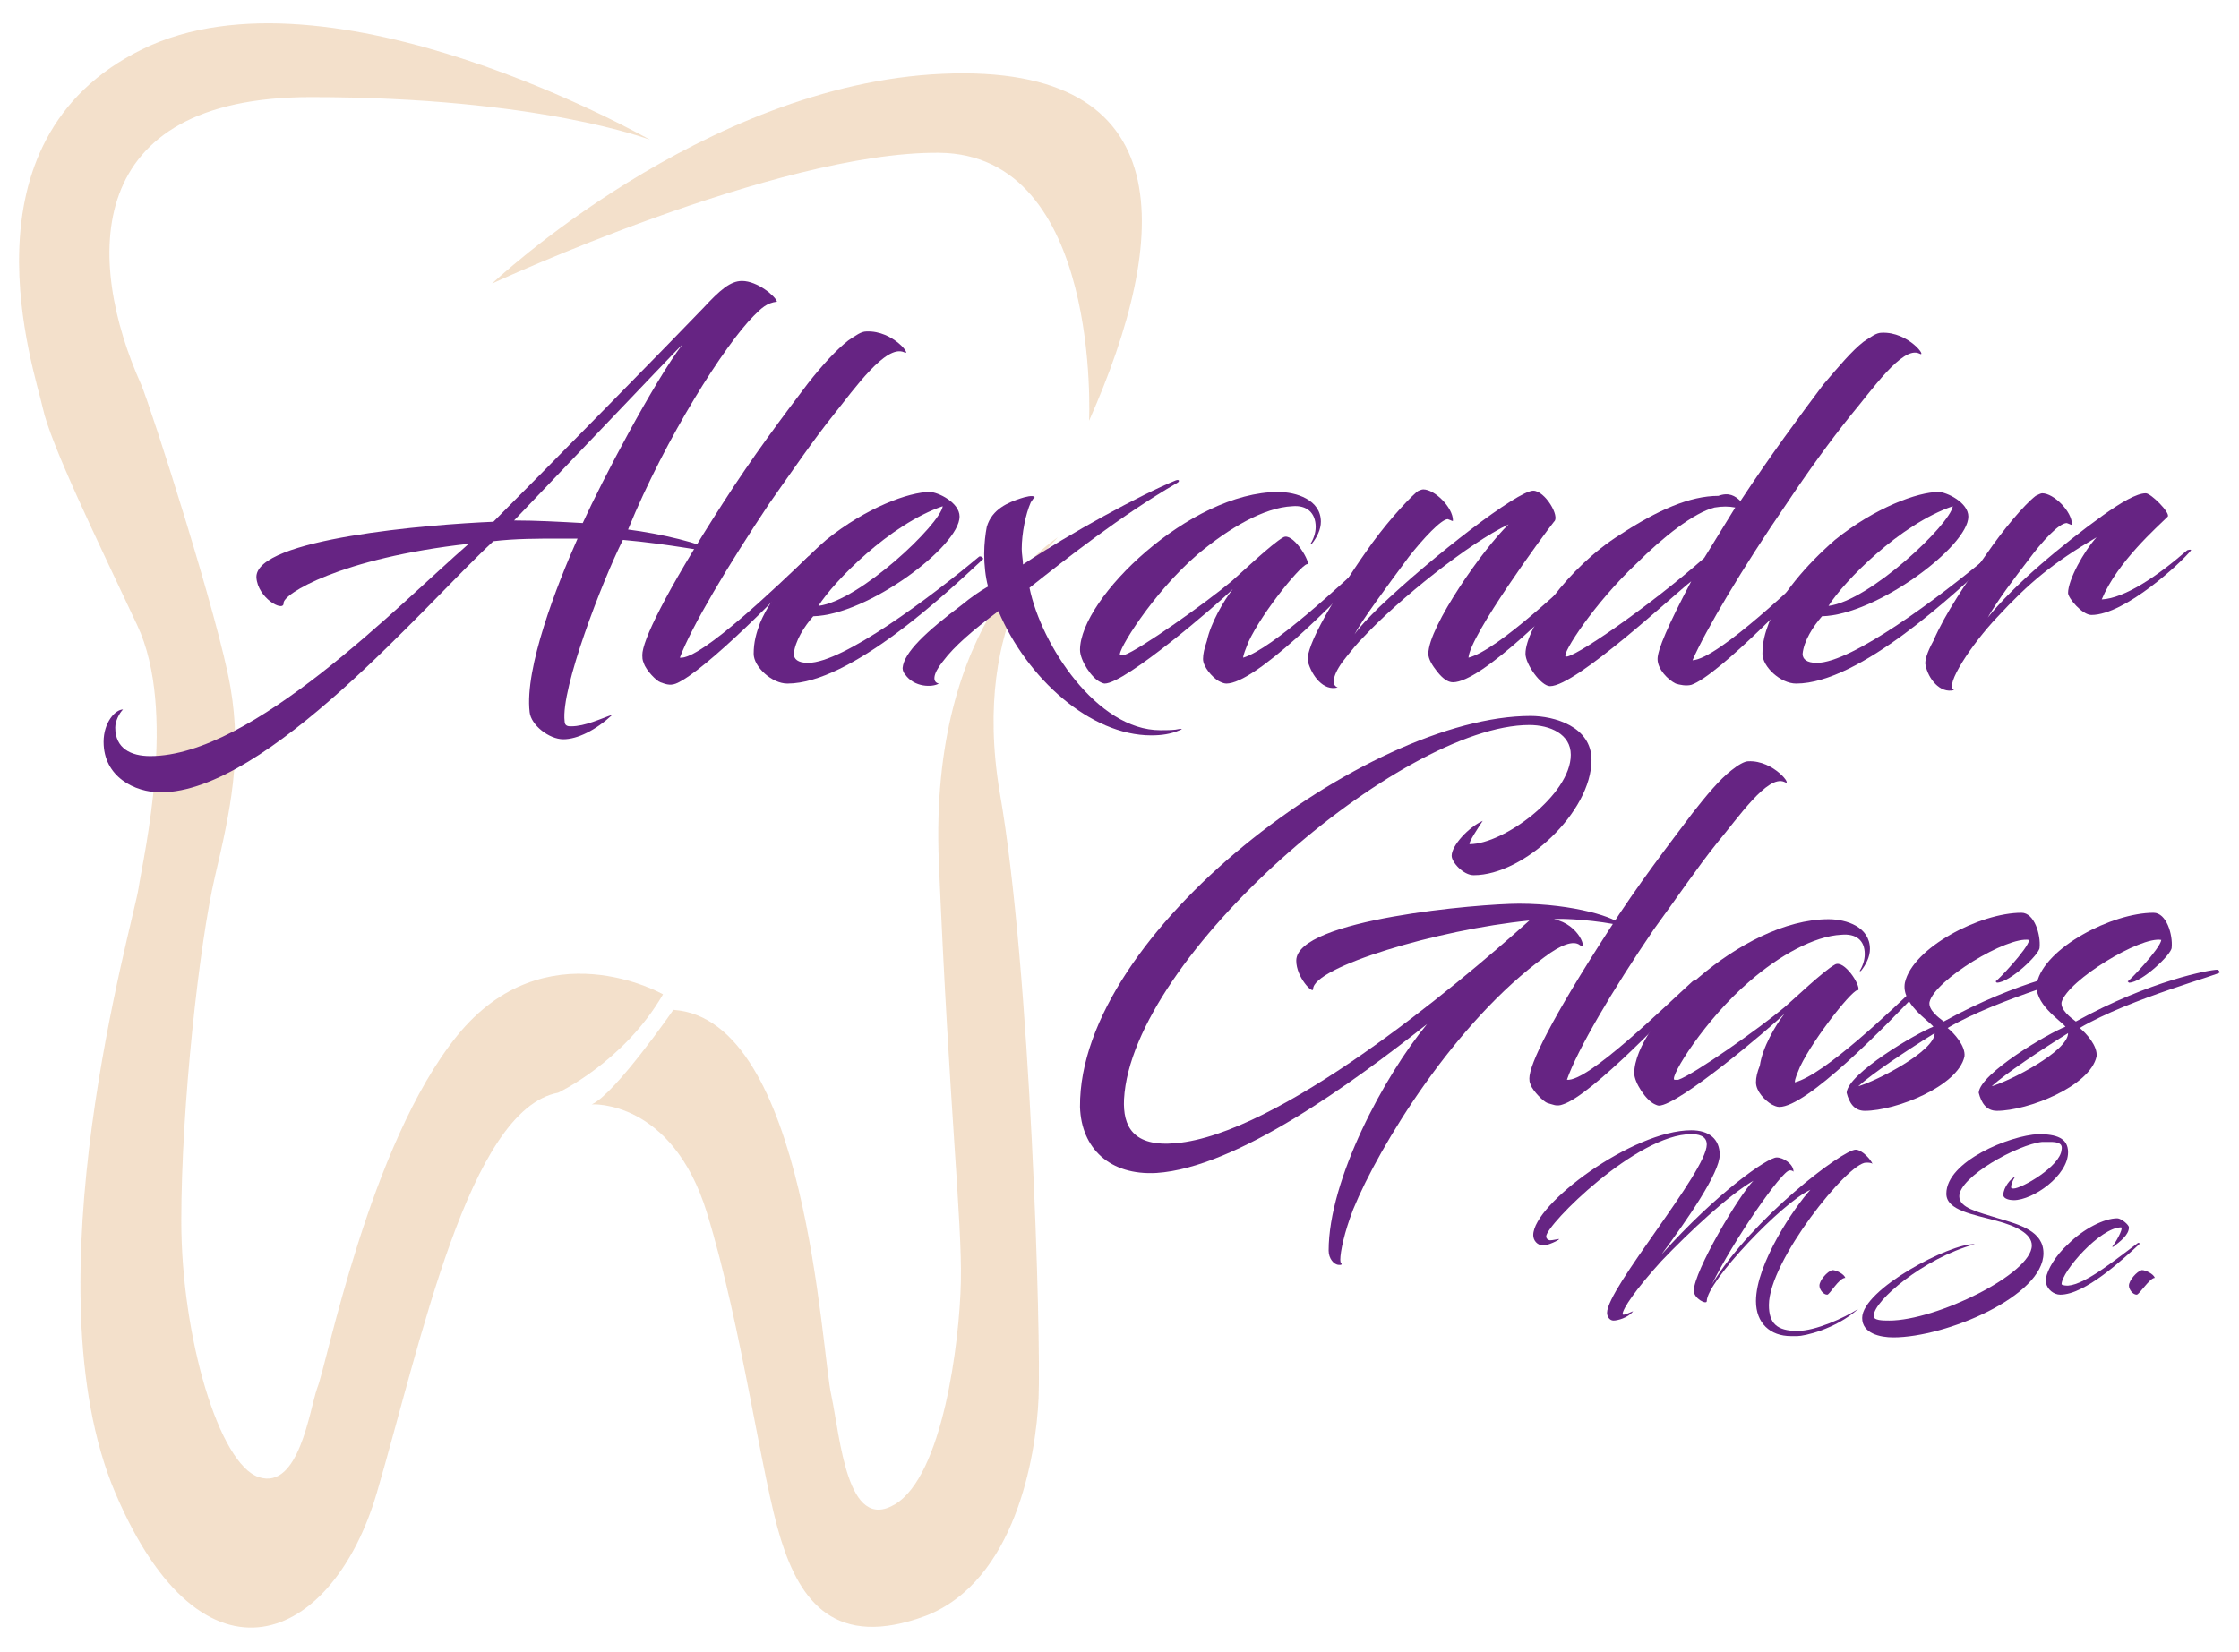
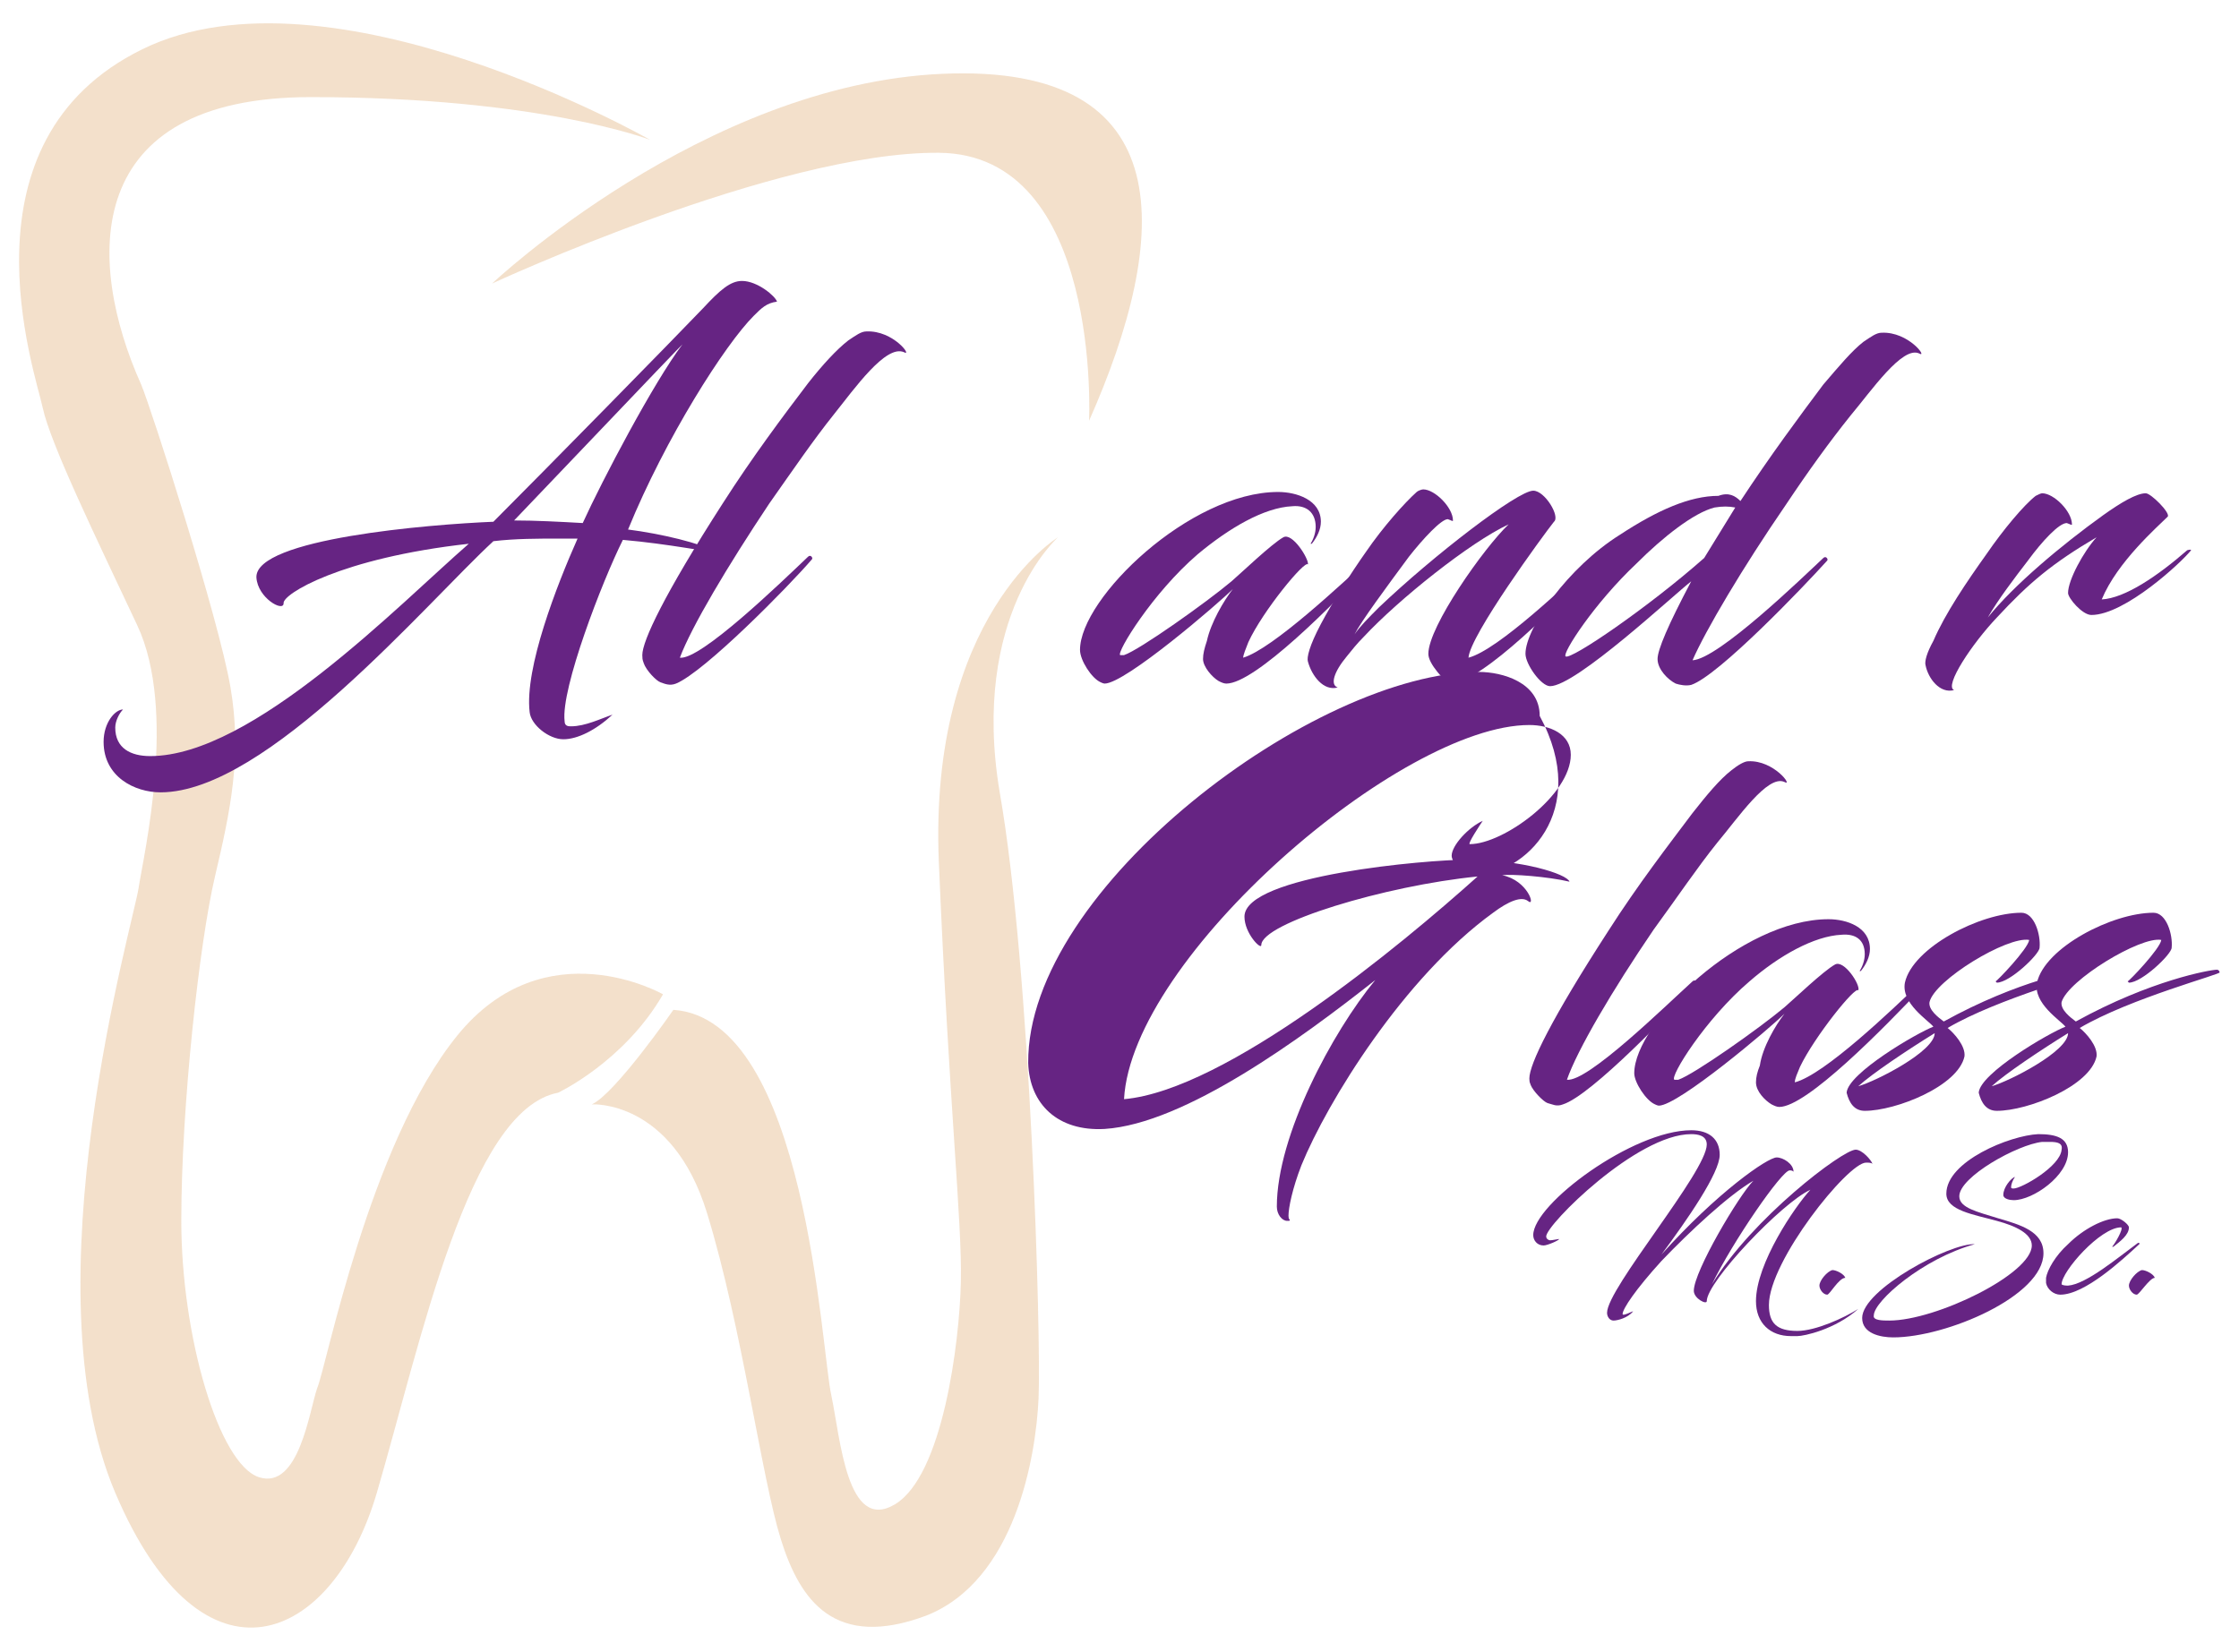
<svg xmlns="http://www.w3.org/2000/svg" version="1.1" id="Ebene_1" x="0px" y="0px" viewBox="0 0 172.9 127.6" style="enable-background:new 0 0 172.9 127.6;" xml:space="preserve">
  <style type="text/css">
	.st0{opacity:0.38;}
	.st1{fill:#DFAD76;}
	.st2{fill:#662483;}
</style>
  <g>
    <g class="st0">
      <path class="st1" d="M38,21.9c0,0,16.3-15.4,34.8-16.2s17.6,12.6,11.3,26.8c0,0,1-20.6-11.6-20.7C60,11.7,38,21.9,38,21.9z" />
      <path class="st1" d="M50.2,10.8c0,0-24.7-14.1-39.2-7S2.7,28.7,3.3,31.5s4.2,10.2,7.3,16.8s0.5,17.7,0.1,20.3    c-0.4,2.7-8.6,30.7-1.8,46.7s16.8,11.6,20.2,0s7.1-29.6,14-30.9c0,0,5.1-2.4,8.1-7.6c0,0-9.1-5.2-15.9,3.2s-10.1,25.6-10.8,27.2    c-0.6,1.7-1.4,7.9-4.5,6.9s-6-10.9-6-19.8s1.4-21.5,2.6-26.6s2.1-9.3,1.2-14.6s-6.1-21.5-6.9-23.4C6.6,20.1,6.3,7.5,24,7.5    S50.2,10.8,50.2,10.8z" />
      <path class="st1" d="M52,78c0,0-4.5,6.5-6.3,7.3c0,0,6.2-0.4,8.9,8.4s4.2,20.4,5.7,25.2s4.2,8.5,11.2,5.9    c6.9-2.7,8.5-12.3,8.7-16.8s-0.6-33.1-3-46.8c-2.3-13.7,4.5-19.7,4.5-19.7s-10,6.1-9.2,25.1c0.8,19,1.8,27.7,1.7,32.4    c-0.1,4.7-1.4,15-5.1,17.2c-3.7,2.2-4.2-5.1-4.9-8.4C63.4,104.3,62.3,78.7,52,78z" />
    </g>
    <g>
      <path class="st2" d="M48.5,40.9c2.4,0.3,5.9,1.1,6.5,1.7c0,0.1-3.4-0.6-6.9-0.9h0c-1.6,3.2-4.8,11.5-4.5,14c0,0.4,0.3,0.4,0.5,0.4    c1.1,0,2.3-0.6,3.2-0.9c-1.3,1.2-2.7,1.9-3.8,1.9c-1.1,0-2.5-1.1-2.6-2.1c-0.4-3.4,2.1-9.8,3.7-13.4c-0.5,0-0.9,0-1.4,0    c-1.7,0-3.4,0-5.1,0.2c-5.2,4.8-17.5,19.4-25.7,19.4c-2,0-4.4-1.2-4.4-3.9c0-1.5,0.9-2.5,1.5-2.5c-0.3,0.3-0.6,0.9-0.6,1.4    c0,1.6,1.2,2.2,2.7,2.2c7.9,0,19.2-11.7,24.6-16.4c-9.9,1.1-14.4,3.9-14.3,4.6c0,0.7-2-0.4-2.1-2c-0.1-3,13.4-4.1,18.3-4.3h0    c3.8-3.8,14.2-14.4,16.2-16.5c1.3-1.4,2.1-2.1,3-2.1c1.2,0,2.6,1.2,2.7,1.6c-0.8,0.1-1.2,0.5-1.8,1.1C56,26.6,51.4,33.8,48.5,40.9    z M39.7,40.2c1.7,0,3.5,0.1,5.3,0.2c1.5-3.3,5.5-10.9,7.7-13.8C52.3,27,51.9,27.4,39.7,40.2z" />
      <path class="st2" d="M62.4,29.6c1.1-1.4,2.2-2.6,3.1-3.3c0.6-0.4,1-0.7,1.4-0.7c2.1-0.1,3.6,2,2.9,1.6C68.4,26.6,66,30,64.4,32    c-1.6,2-3.1,4.2-5,6.9c-3.2,4.8-6,9.5-6.9,11.9c1.6,0.2,7.8-5.8,9.9-7.8c0.2-0.2,0.4,0.1,0.3,0.2c-1.8,2.1-8.3,8.7-10.5,9.6    c-0.5,0.2-0.9,0-1.2-0.1c-0.3-0.1-1.1-0.9-1.3-1.5c0-0.1-0.1-0.1-0.1-0.6c0-1.1,1.7-4.7,6.2-11.7C58.1,35.3,60.5,32.1,62.4,29.6z" />
-       <path class="st2" d="M61.3,50.5c0,0.4,0.3,0.7,1.1,0.7c2.7,0,9.5-5.1,13.2-8.2c0.1-0.1,0.4,0.1,0.3,0.2    c-2.8,2.6-10.2,9.6-15.1,9.6c-1.2,0-2.6-1.3-2.6-2.3c0-0.9,0.2-1.6,0.5-2.4c0.9-2.1,2.8-4.4,5.1-6.4c3.1-2.5,6.4-3.7,8-3.7    c0.6,0,2.3,0.8,2.3,1.9c0,2.3-7.1,7.6-11.3,7.7C62.1,48.4,61.4,49.5,61.3,50.5z M63.2,46.8c3.2-0.4,9.4-6.3,9.6-7.7    C68.7,40.5,64.4,44.9,63.2,46.8z" />
-       <path class="st2" d="M74.3,46.7c0.6-0.5,1.3-1,2-1.4c-0.2-0.7-0.3-1.7-0.3-2.5c0-0.8,0.1-1.6,0.2-2.1c0.4-1.4,1.7-1.9,2.6-2.2    c0.3-0.1,1-0.3,1.1-0.1c-0.1,0.1-0.1,0.1-0.3,0.4c-0.4,0.9-0.7,2.4-0.7,3.6c0,0.4,0.1,0.9,0.1,1.2c3.6-2.4,9.1-5.4,11.8-6.5    c0.3-0.1,0.3,0.1,0.1,0.2c-4.3,2.5-8.5,5.8-11.4,8.1c0.9,4.4,5.2,11,10.1,11c0.6,0,1.1,0,1.5-0.1c0.1,0,0.3,0,0,0.1    c-0.7,0.3-1.4,0.4-2.2,0.4c-4.7,0-9.6-4.4-11.8-9.6c-2,1.5-3.4,2.7-4.3,3.9c-0.8,1-0.8,1.6-0.3,1.7c-0.5,0.3-1.9,0.3-2.6-0.7    c-0.1-0.1-0.2-0.3-0.2-0.5C69.8,50.4,71.5,48.8,74.3,46.7z" />
      <path class="st2" d="M95.2,45.5c-1.1,1.1-8.3,7.3-9.9,7.3c-0.1,0-0.3-0.1-0.3-0.1c-0.7-0.3-1.6-1.7-1.6-2.5    c0-4,8.5-12.2,15.3-12.2c1.4,0,3.3,0.6,3.3,2.3c0,0.6-0.3,1.2-0.7,1.7c-0.1,0-0.1,0-0.1,0c0.2-0.3,0.4-0.8,0.4-1.3    c0-1.1-0.7-1.7-1.8-1.6c-2.2,0.1-4.9,1.7-7.3,3.7c-3.5,3-6.3,7.6-6,7.8c0.1,0,0.1,0,0.3,0c1.2-0.4,6.4-4.1,8.3-5.7    c0.7-0.6,3.1-2.9,4-3.4c0.7-0.4,2,1.7,1.9,2.1c-0.2-0.4-3.5,3.6-4.6,6c-0.2,0.5-0.4,1-0.4,1.2c2.3-0.7,7.6-5.7,9.9-7.8    c0.2-0.2,0.4,0.1,0.3,0.2c-3.2,3.5-9.3,9.6-11.5,9.6c-0.2,0-0.4-0.1-0.6-0.2c-0.5-0.3-1.2-1.1-1.2-1.7c0-0.4,0.1-0.8,0.3-1.4    C93.5,48.1,94.5,46.4,95.2,45.5z" />
      <path class="st2" d="M113.4,50.8c2.3-0.6,7.6-5.7,10-7.9c0.2-0.2,0.4,0.1,0.3,0.2c-3.2,3.5-9.3,9.6-11.5,9.6    c-0.4,0-0.8-0.3-1.2-0.8c-0.4-0.5-0.7-1-0.7-1.4c0-2.1,4.3-8.2,6.2-10c-3,1.4-8.5,5.8-11.2,8.7c-0.5,0.5-0.9,1-1.3,1.5    c-1,1.2-1.3,2.2-0.7,2.4c-1.1,0.3-2-0.9-2.3-2c-0.1-0.3,0.1-1.2,1-2.9c0.9-1.7,2.3-3.9,3.5-5.6c1.3-1.9,3-3.8,3.9-4.6    c0.1-0.1,0.4-0.2,0.5-0.2c0.9,0,2.3,1.4,2.3,2.4c0,0.1-0.1,0-0.4-0.1c-0.5,0-1.9,1.5-3,2.9c-1.7,2.3-3.7,5-4.2,6    c0.4-0.6,1.1-1.3,1.9-2.1c4.2-4,10.7-9,11.9-9c0.9,0,2.1,2,1.6,2.4C119.2,41.3,113.5,49.1,113.4,50.8z" />
      <path class="st2" d="M134.4,38.7c2.3-3.5,4.6-6.6,6.4-9c1.2-1.4,2.2-2.6,3.1-3.3c0.6-0.4,1-0.7,1.4-0.7c2.1-0.1,3.6,2,2.9,1.6    c-1.3-0.6-3.7,2.9-5.3,4.8c-1.6,2-3.2,4.2-5,6.9c-3.3,4.8-6.2,9.7-7.2,12c2-0.1,8.5-6.4,10.1-7.9c0.2-0.2,0.4,0.1,0.3,0.2    c-1.8,2-8.4,8.9-10.5,9.6c-0.4,0.1-0.9,0-1.2-0.1c-0.6-0.3-1.4-1.1-1.4-1.9c0-0.7,0.8-2.6,2.6-6c-1.3,1-8.9,8.1-10.9,8.1    c-0.7,0-1.9-1.7-1.9-2.5c0-2,3.3-6.7,7.3-9.2c2.9-1.9,5.4-3,7.6-3C133.5,38,134,38.3,134.4,38.7z M134,39.2c-0.5-0.1-1-0.1-1.6,0    c-1.6,0.4-4,2.3-6,4.3c-3.3,3.1-5.8,7-5.5,7.2c0.4,0.3,6.4-3.8,10.7-7.6L134,39.2z" />
-       <path class="st2" d="M139.2,50.5c0,0.4,0.3,0.7,1.1,0.7c2.7,0,9.5-5.1,13.2-8.2c0.1-0.1,0.4,0.1,0.3,0.2    c-2.8,2.6-10.2,9.6-15.1,9.6c-1.2,0-2.6-1.3-2.6-2.3c0-0.9,0.2-1.6,0.5-2.4c0.9-2.1,2.8-4.4,5.1-6.4c3.1-2.5,6.4-3.7,8-3.7    c0.6,0,2.3,0.8,2.3,1.9c0,2.3-7.1,7.6-11.3,7.7C140,48.4,139.3,49.5,139.2,50.5z M141.2,46.8c3.2-0.4,9.4-6.3,9.6-7.7    C146.7,40.5,142.4,44.9,141.2,46.8z" />
      <path class="st2" d="M157.2,38.3c0.2-0.1,0.4-0.2,0.5-0.2c0.9,0,2.3,1.4,2.3,2.4c0,0.1-0.1,0-0.4-0.1c-0.6,0-1.9,1.4-3,2.9    c-1,1.3-2.3,3-3.1,4.4c2-2.5,5.7-5.6,8.9-7.9c1.4-1,2.6-1.7,3.3-1.7c0.4,0,1.9,1.5,1.7,1.8c-0.8,0.8-3.9,3.5-5.1,6.4    c1.8-0.1,4.3-1.8,6.6-3.8c0,0,0.3-0.1,0.3,0c-0.7,0.9-5.1,5-7.7,5c-0.7,0-1.8-1.3-1.8-1.7c0-1,1.2-3.2,2.2-4.3    c-3.4,2-5.2,3.5-7.7,6.2c-1.9,2-4.1,5.3-3.3,5.6c-1.1,0.3-2-0.9-2.2-1.9c-0.1-0.3,0.1-1,0.6-1.9c0.9-2.1,2.6-4.6,4.1-6.7    C154.7,40.9,156.3,39,157.2,38.3z" />
-       <path class="st2" d="M113.8,67.6c-0.8,0-1.7-1-1.7-1.5c0-0.8,1.3-2.2,2.4-2.7c-0.2,0.3-1.2,1.8-1,1.8c2.6,0,7.8-3.8,7.8-6.9    c0-1.6-1.6-2.3-3.2-2.3c-9.9,0-30.7,17.9-31.3,28.9c-0.1,2.1,0.7,3.7,4,3.4c7.9-0.7,21.4-11.9,27.3-17.2    c-7.1,0.7-16.7,3.6-16.7,5.3c0,0.4-1.3-0.9-1.3-2.2c0-3.2,14.2-4.4,17.2-4.4c4.2,0,7.7,1.1,7.9,1.7c-1.7-0.4-4.5-0.6-5.2-0.5    c2,0.4,2.6,2.5,2,2c-0.5-0.4-1.5,0-2.7,0.9c-6.9,5-12.8,14.6-14.8,19.5c-0.7,1.8-1,3.3-1,3.9c0,0.3,0.1,0.3,0.1,0.3    c0,0.1,0,0.1-0.2,0.1c-0.4,0-0.8-0.5-0.8-1.1c0-5.5,4.3-13.5,7.6-17.5c-5.7,4.5-14.7,11.1-20.9,11.5c-3.6,0.2-5.8-1.9-5.9-5.1    c-0.1-13.5,22.2-30.2,34.8-30.2c1.8,0,4.7,0.8,4.7,3.4C122.9,62.7,117.7,67.6,113.8,67.6z" />
+       <path class="st2" d="M113.8,67.6c-0.8,0-1.7-1-1.7-1.5c0-0.8,1.3-2.2,2.4-2.7c-0.2,0.3-1.2,1.8-1,1.8c2.6,0,7.8-3.8,7.8-6.9    c0-1.6-1.6-2.3-3.2-2.3c-9.9,0-30.7,17.9-31.3,28.9c7.9-0.7,21.4-11.9,27.3-17.2    c-7.1,0.7-16.7,3.6-16.7,5.3c0,0.4-1.3-0.9-1.3-2.2c0-3.2,14.2-4.4,17.2-4.4c4.2,0,7.7,1.1,7.9,1.7c-1.7-0.4-4.5-0.6-5.2-0.5    c2,0.4,2.6,2.5,2,2c-0.5-0.4-1.5,0-2.7,0.9c-6.9,5-12.8,14.6-14.8,19.5c-0.7,1.8-1,3.3-1,3.9c0,0.3,0.1,0.3,0.1,0.3    c0,0.1,0,0.1-0.2,0.1c-0.4,0-0.8-0.5-0.8-1.1c0-5.5,4.3-13.5,7.6-17.5c-5.7,4.5-14.7,11.1-20.9,11.5c-3.6,0.2-5.8-1.9-5.9-5.1    c-0.1-13.5,22.2-30.2,34.8-30.2c1.8,0,4.7,0.8,4.7,3.4C122.9,62.7,117.7,67.6,113.8,67.6z" />
      <path class="st2" d="M130.7,62.8c1.1-1.4,2.1-2.6,3-3.3c0.5-0.4,1-0.7,1.3-0.7c2-0.1,3.5,2,2.8,1.6c-1.3-0.6-3.6,2.8-5.2,4.7    c-1.6,2-3,4.1-4.9,6.7c-3.2,4.7-5.9,9.3-6.7,11.6c1.6,0.2,7.6-5.7,9.7-7.6c0.2-0.2,0.4,0.1,0.3,0.2c-1.8,2-8.1,8.6-10.3,9.3    c-0.5,0.2-0.8,0-1.2-0.1c-0.3-0.1-1.1-0.9-1.3-1.4c0-0.1-0.1-0.1-0.1-0.5c0-1.1,1.7-4.6,6.1-11.4    C126.5,68.3,128.9,65.2,130.7,62.8z" />
      <path class="st2" d="M137.8,78.3c-1.1,1.1-8.2,7.1-9.7,7.1c-0.1,0-0.3-0.1-0.3-0.1c-0.7-0.3-1.6-1.7-1.6-2.4    c0-3.9,8.3-11.9,15-11.9c1.4,0,3.2,0.6,3.2,2.3c0,0.6-0.3,1.2-0.7,1.7c-0.1,0-0.1,0-0.1,0c0.2-0.3,0.4-0.8,0.4-1.3    c0-1.1-0.7-1.6-1.8-1.5c-2.1,0.1-4.8,1.6-7.1,3.6c-3.4,2.9-6.2,7.4-5.8,7.6c0.1,0,0.1,0,0.3,0c1.2-0.4,6.3-4,8.2-5.6    c0.7-0.6,3-2.8,3.9-3.3c0.7-0.4,2,1.6,1.8,2c-0.2-0.4-3.4,3.6-4.5,5.9c-0.2,0.5-0.4,0.9-0.4,1.2c2.3-0.6,7.5-5.6,9.7-7.7    c0.2-0.2,0.4,0.1,0.3,0.2c-3.2,3.4-9.1,9.4-11.2,9.4c-0.2,0-0.4-0.1-0.6-0.2c-0.5-0.3-1.2-1-1.2-1.7c0-0.4,0.1-0.8,0.3-1.3    C136.1,80.9,137.1,79.2,137.8,78.3z" />
      <path class="st2" d="M149,77.4c-0.1,0.6,0.7,1.2,1.1,1.5c5.8-3.2,10.4-4,10.9-4c0.1,0,0.2,0.1,0.2,0.2c0.3,0.1-6.9,2-10.8,4.3    c0.5,0.4,1.4,1.4,1.3,2.2c-0.5,2.3-5.3,4.2-7.7,4.2c-0.8,0-1.2-0.6-1.4-1.4c0.1-1.5,5.4-4.6,6.7-5.1c-0.4-0.5-2.5-1.8-2.2-3.4    c0.6-2.7,5.8-5.4,9-5.4c1,0,1.5,1.7,1.4,2.7c0,0.5-2.3,2.7-3.3,2.7c0,0-0.1-0.1-0.1-0.1c0.1,0,2.5-2.5,2.6-3.2    C155,72.3,149.4,75.7,149,77.4z M143.5,83.9c1.4-0.4,5.9-2.7,5.9-4.1C147.3,81.1,144.6,82.9,143.5,83.9z" />
      <path class="st2" d="M159.2,77.4c-0.1,0.6,0.7,1.2,1.1,1.5c5.8-3.2,10.4-4,10.9-4c0.1,0,0.2,0.1,0.2,0.2c0.3,0.1-6.9,2-10.8,4.3    c0.5,0.4,1.4,1.4,1.3,2.2c-0.5,2.3-5.3,4.2-7.7,4.2c-0.8,0-1.2-0.6-1.4-1.4c0.1-1.5,5.4-4.6,6.7-5.1c-0.4-0.5-2.5-1.8-2.2-3.4    c0.6-2.7,5.8-5.4,9-5.4c1,0,1.5,1.7,1.4,2.7c0,0.5-2.3,2.7-3.3,2.7c0,0-0.1-0.1-0.1-0.1c0.1,0,2.5-2.5,2.6-3.2    C165.3,72.3,159.7,75.7,159.2,77.4z M153.8,83.9c1.4-0.4,5.9-2.7,5.9-4.1C157.6,81.1,154.9,82.9,153.8,83.9z" />
    </g>
    <g>
      <path class="st2" d="M128.3,97.4c-2,2.2-3,3.7-3,4.1c0,0.2,0.9-0.3,0.8-0.2c-0.4,0.5-1.2,0.7-1.5,0.7c-0.3,0-0.5-0.3-0.5-0.6    c0-1.9,7.7-10.9,7.7-13c0-0.7-0.7-0.8-1.2-0.8c-4.2,0-11.2,7-11.2,7.9c0,0.2,0.2,0.3,0.3,0.3c0.2,0,0.6-0.1,0.7-0.1    c0,0.1-0.9,0.5-1.2,0.5c-0.5,0-0.8-0.4-0.8-0.8c0-2.4,7.7-8.1,12.2-8.1c1.4,0,2.2,0.7,2.2,1.9c0,1.4-2.5,5-4.5,7.7    c4.3-4.8,8.2-7.5,8.9-7.5c0.5,0,1.3,0.5,1.3,1.1c-0.1-0.1-0.2-0.1-0.3-0.1c-0.6,0-4.4,5.5-6,8.8c3.1-5.1,10.1-10.4,11.1-10.4    c0.5,0,1.2,0.8,1.3,1.1c-0.1-0.1-0.3-0.1-0.5-0.1c-1.4,0-7.5,7.6-7.5,11c0,1.4,0.6,2,2.2,2c1.4,0,3.6-1,4.7-1.7    c-1.8,1.6-4.2,2.1-4.7,2.1c-0.2,0-0.3,0-0.5,0c-1.6,0-2.7-1-2.7-2.7c0-2.9,3-7.3,4.2-8.6c-2.2,1-8,7.1-8,8.6c0,0.3-1-0.2-1-0.8    c0-1.5,3.5-7.4,4.6-8.5C133.5,92.3,130.5,95.1,128.3,97.4z" />
      <path class="st2" d="M141.1,100c-0.3,0-0.6-0.4-0.6-0.7c0-0.4,0.6-1.1,1-1.2c0.3,0,0.9,0.3,1,0.6C142,98.7,141.3,100,141.1,100z" />
      <path class="st2" d="M145.9,102c3.6,0,11-3.6,11-5.8c0-0.9-1.2-1.5-2.7-1.9c-1.8-0.5-3.9-0.8-3.9-2.1c0-2.5,4.9-4.5,7.1-4.6    c1.4,0,2.3,0.3,2.3,1.4c0,1.8-2.7,3.7-4.2,3.7c-0.3,0-0.8-0.1-0.8-0.4c0-0.6,0.6-1.3,0.9-1.4c-0.2,0.3-0.3,0.6-0.3,0.8    c0,0.1,0.1,0.1,0.2,0.1c0.6,0,3.6-1.7,3.7-3c0.1-0.5-0.3-0.6-0.9-0.6c-0.2,0-0.4,0-0.6,0c-1.9,0.2-6.4,2.7-6.4,4.2    c0,0.9,1.4,1.2,3,1.7c1.7,0.5,3.5,1,3.5,2.7c0,3.3-7.5,6.5-11.6,6.5c-1,0-2.4-0.3-2.4-1.5c0-2.2,6.8-5.8,8.7-5.7    c-4,1.1-7.8,4.4-7.8,5.5C144.6,102,145.4,102,145.9,102z" />
      <path class="st2" d="M159.7,99.3c1.4-0.1,3.9-2.2,5.4-3.3c0,0,0.2,0,0.1,0.1c-1.3,1.2-4.2,3.9-6.1,3.9c-0.5,0-1-0.4-1.1-0.9    c0-0.1,0-0.3,0-0.4c0.1-0.6,0.7-1.7,1.7-2.6c1.2-1.2,2.8-2,3.8-2c0.3,0,0.9,0.5,0.9,0.7c0,0.6-0.7,1.1-1.2,1.5c0,0-0.1,0-0.1,0    c0.2-0.2,0.9-1.4,0.7-1.5c-1.6,0-4.6,3.4-4.6,4.4C159.3,99.3,159.6,99.3,159.7,99.3z" />
      <path class="st2" d="M165,100c-0.3,0-0.6-0.4-0.6-0.7c0-0.4,0.6-1.1,1-1.2c0.3,0,0.9,0.3,1,0.6C166,98.7,165.2,100,165,100z" />
    </g>
  </g>
</svg>